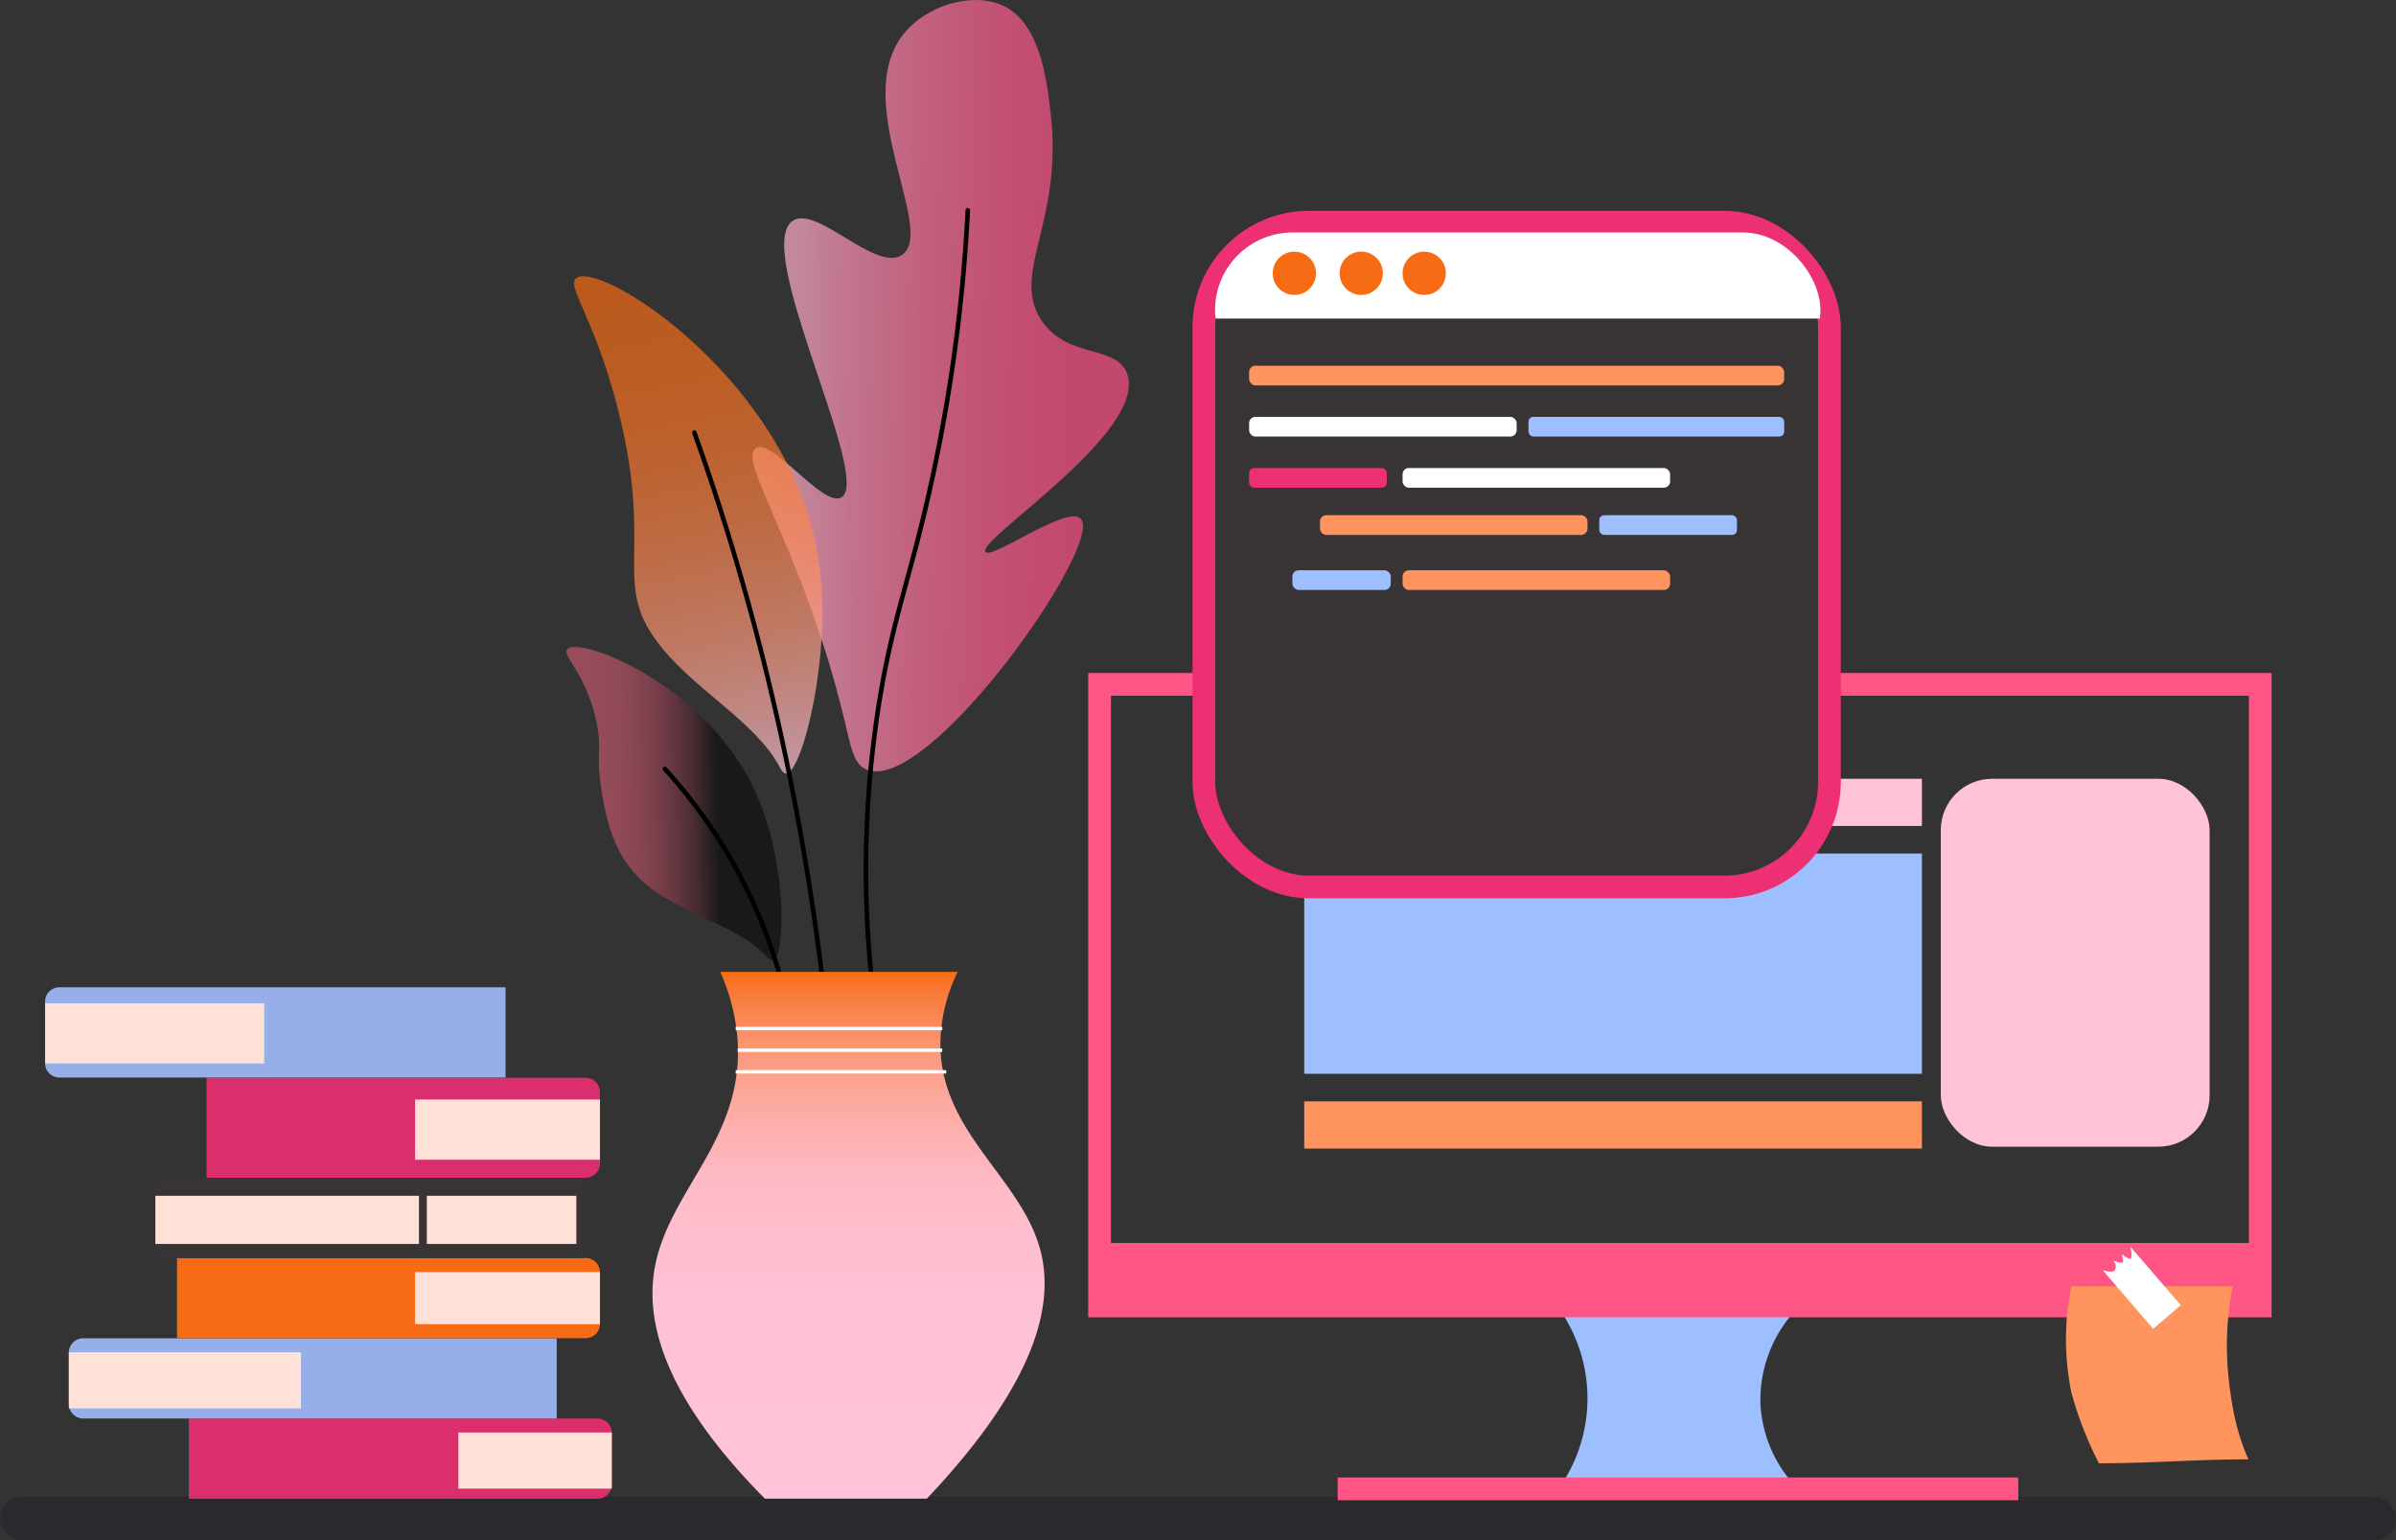
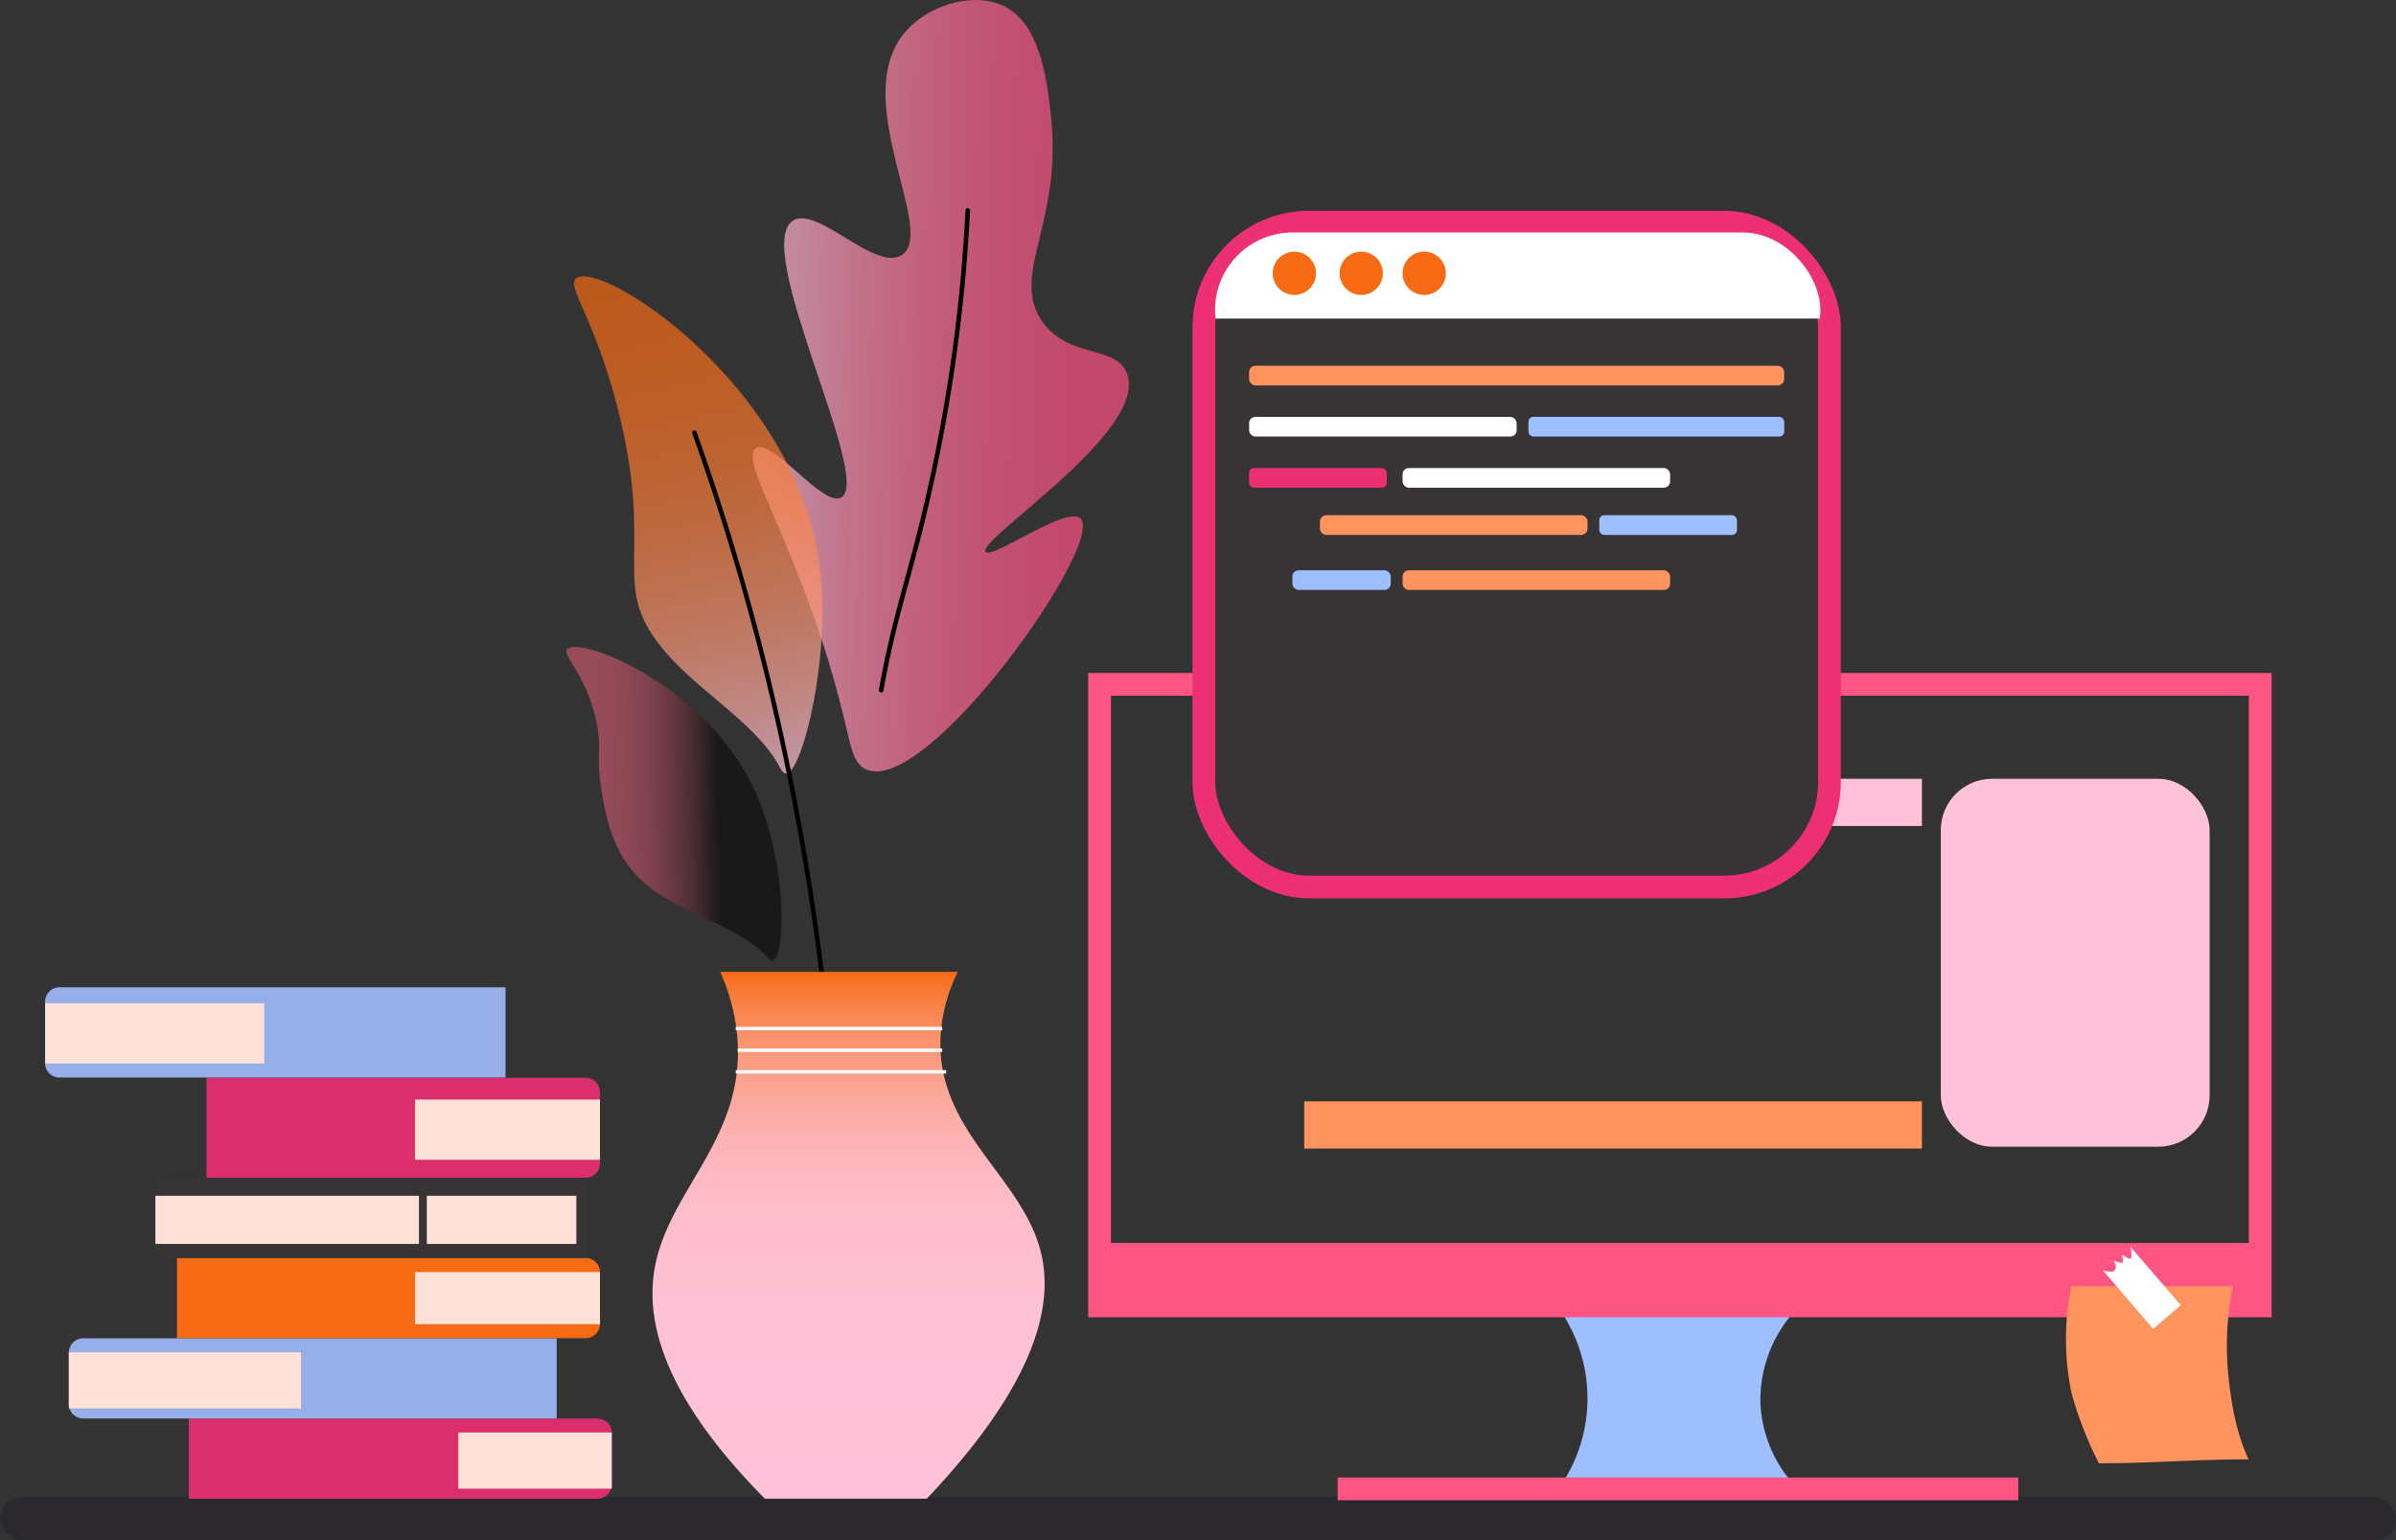
<svg xmlns="http://www.w3.org/2000/svg" id="Capa_1" data-name="Capa 1" viewBox="0 0 526.94 338.77">
  <rect x="0" y="0" width="526.94" height="338.77" fill="#333333" stroke="none" />
  <defs>
    <style>.cls-1,.cls-14,.cls-17,.cls-4{fill:none;}.cls-2{fill:#2b292d;}.cls-3{fill:#9ebfff;}.cls-4{stroke:#ff5584;}.cls-14,.cls-17,.cls-4,.cls-9{stroke-miterlimit:10;}.cls-4,.cls-9{stroke-width:5px;}.cls-5{fill:#ff5584;}.cls-6{fill:#ff945f;}.cls-7{fill:#fff;}.cls-8{fill:#ffc2d8;}.cls-22,.cls-9{fill:#383436;}.cls-9{stroke:#ed2f74;}.cls-10{clip-path:url(#clip-path);}.cls-11{fill:#f76b14;}.cls-12,.cls-13{opacity:0.7;}.cls-12{fill:url(#Degradado_sin_nombre_21);}.cls-13{fill:url(#Degradado_sin_nombre_17);}.cls-14{stroke:#000;stroke-linecap:round;}.cls-15{opacity:0.5;fill:url(#Degradado_sin_nombre_37);}.cls-16{fill:url(#Degradado_sin_nombre_16);}.cls-17{stroke:#fff;stroke-width:0.75px;}.cls-18,.cls-19{fill:#ed2f74;}.cls-19,.cls-21{opacity:0.9;}.cls-20{fill:#ffe1d7;}.cls-21{fill:#a2bdfd;}</style>
    <clipPath id="clip-path" transform="translate(-29.95 -25.6)">
      <rect class="cls-1" x="297.17" y="68.81" width="135.72" height="26.85" />
    </clipPath>
    <linearGradient id="Degradado_sin_nombre_21" x1="197.23" y1="112.96" x2="279.67" y2="112.96" gradientTransform="matrix(1, 0.02, -0.02, 1, 1.22, -7.88)" gradientUnits="userSpaceOnUse">
      <stop offset="0" stop-color="#ffc2d8" />
      <stop offset="0.07" stop-color="#ffb3cd" />
      <stop offset="0.25" stop-color="#ff90b3" />
      <stop offset="0.44" stop-color="#ff749e" />
      <stop offset="0.62" stop-color="#ff6090" />
      <stop offset="0.81" stop-color="#ff5487" />
      <stop offset="1" stop-color="#ff5084" />
    </linearGradient>
    <linearGradient id="Degradado_sin_nombre_17" x1="171.63" y1="175.61" x2="171.63" y2="59.19" gradientTransform="translate(-5.39 61.08) rotate(-12.2)" gradientUnits="userSpaceOnUse">
      <stop offset="0" stop-color="#ffc2d8" />
      <stop offset="0" stop-color="#ffc2d7" />
      <stop offset="0.14" stop-color="#fdaba4" />
      <stop offset="0.28" stop-color="#fb9778" />
      <stop offset="0.43" stop-color="#fa8754" />
      <stop offset="0.57" stop-color="#f87b38" />
      <stop offset="0.71" stop-color="#f87224" />
      <stop offset="0.86" stop-color="#f76d18" />
      <stop offset="1" stop-color="#f76b14" />
    </linearGradient>
    <linearGradient id="Degradado_sin_nombre_37" x1="154.25" y1="200.3" x2="200.35" y2="200.3" gradientTransform="translate(-3.1 5.7) rotate(-1.16)" gradientUnits="userSpaceOnUse">
      <stop offset="0" stop-color="#ff6684" />
      <stop offset="0.13" stop-color="#fc6582" />
      <stop offset="0.22" stop-color="#f3617e" />
      <stop offset="0.3" stop-color="#e35b75" />
      <stop offset="0.38" stop-color="#cc526a" />
      <stop offset="0.45" stop-color="#af465b" />
      <stop offset="0.52" stop-color="#8b3848" />
      <stop offset="0.59" stop-color="#612732" />
      <stop offset="0.65" stop-color="#311419" />
      <stop offset="0.71" />
      <stop offset="1" />
    </linearGradient>
    <linearGradient id="Degradado_sin_nombre_16" x1="216.56" y1="355.23" x2="216.56" y2="239.35" gradientUnits="userSpaceOnUse">
      <stop offset="0" stop-color="#ffc2d8" />
      <stop offset="0.36" stop-color="#ffc1d6" />
      <stop offset="0.5" stop-color="#ffbecf" />
      <stop offset="0.61" stop-color="#feb9c3" />
      <stop offset="0.69" stop-color="#fdb1b1" />
      <stop offset="0.77" stop-color="#fca79a" />
      <stop offset="0.84" stop-color="#fb9a7e" />
      <stop offset="0.9" stop-color="#fa8b5d" />
      <stop offset="0.96" stop-color="#f87b37" />
      <stop offset="1" stop-color="#f76b14" />
    </linearGradient>
  </defs>
  <title>ilustración_escritorio</title>
  <rect class="cls-2" y="329.25" width="526.94" height="9.52" rx="4.76" ry="4.76" />
  <path class="cls-3" d="M424.93,352.63H373a34.22,34.22,0,0,0,0-38.93h51.91a29.06,29.06,0,0,0-7.79,20.76A28.76,28.76,0,0,0,424.93,352.63Z" transform="translate(-29.95 -25.6)" />
  <rect class="cls-4" x="241.83" y="150.52" width="255.25" height="136.71" />
  <rect class="cls-5" x="241.83" y="273.39" width="255.25" height="13.84" />
  <line class="cls-4" x1="294.18" y1="327.47" x2="443.87" y2="327.47" />
  <path class="cls-6" d="M524.44,346.58c-12.12,0-20.77.86-32.88.86a79.72,79.72,0,0,1-6.06-15.57,58,58,0,0,1,0-23.36H521a66.36,66.36,0,0,0-.86,20.76C521.06,337.4,522.48,342.16,524.44,346.58Z" transform="translate(-29.95 -25.6)" />
  <path class="cls-7" d="M503.47,317.87,492.42,305c1.82.5,2.4.29,2.6,0a1.59,1.59,0,0,0,0-1.73c-.87-.86,1.34.37,1.73,0s-.29-1.53,0-1.73c0,0,1.27,1.07,1.73.87.25-.12.38-.7,0-2.6l11.08,12.86Z" transform="translate(-29.95 -25.6)" />
  <rect class="cls-8" x="286.83" y="171.29" width="135.85" height="10.38" />
-   <rect class="cls-3" x="286.83" y="187.73" width="135.85" height="48.45" />
  <rect class="cls-9" x="264.76" y="48.86" width="137.58" height="146.23" rx="23.12" ry="23.12" />
  <rect class="cls-6" x="286.83" y="242.24" width="135.85" height="10.38" />
  <g class="cls-10">
    <rect class="cls-7" x="267.22" y="51.13" width="133.13" height="34.12" rx="17.06" ry="17.06" />
  </g>
  <circle class="cls-11" cx="284.66" cy="60.11" r="4.76" />
  <circle class="cls-11" cx="299.37" cy="60.11" r="4.76" />
  <circle class="cls-11" cx="313.22" cy="60.11" r="4.76" />
  <path class="cls-12" d="M196.17,124.18C199.83,121.85,211,137.37,215,135c6.87-4.11-19.68-54.77-10.72-60.83,5.27-3.56,18.28,11.41,24.06,7.48,7.61-5.18-11.41-33.61.24-48.46,5.07-6.46,15.18-9.39,21.79-6.43C258.66,30.48,260.16,43,261,50.37c2.89,24.14-9,35.41-1.92,45.82,5.79,8.47,16.51,5.16,18.78,11.68,4.44,12.81-33.06,36.38-31.19,39.1,1.28,1.87,17.94-10.35,20.94-7.31,5.42,5.5-33.73,61-47.14,55.18-2.82-1.22-3.3-4.64-4.93-11.36C206.8,147.14,192,126.85,196.17,124.18Z" transform="translate(-29.95 -25.6)" />
  <path class="cls-13" d="M174.3,166.52c-9.68-13.22-.52-19.89-8.49-51.07-5.15-20.19-11.41-26.87-9.11-28.67,5.26-4.13,47.9,23.12,53.42,62.71,2.84,20.37-3.81,46.28-7.31,46.24-.67,0-1.16-1-1.34-1.32C196.14,184.16,182,177.05,174.3,166.52Z" transform="translate(-29.95 -25.6)" />
-   <path class="cls-14" d="M242.79,71.86A364.8,364.8,0,0,1,235,130.7c-4.5,20.86-8.17,29.12-11.25,46.72a232.92,232.92,0,0,0-2.07,63.83" transform="translate(-29.95 -25.6)" />
+   <path class="cls-14" d="M242.79,71.86A364.8,364.8,0,0,1,235,130.7c-4.5,20.86-8.17,29.12-11.25,46.72" transform="translate(-29.95 -25.6)" />
  <path class="cls-14" d="M182.66,120.74a543.27,543.27,0,0,1,16.74,56.45,570.4,570.4,0,0,1,11.38,63.39" transform="translate(-29.95 -25.6)" />
  <path class="cls-15" d="M172.22,220.28a22.19,22.19,0,0,1-4.21-4.54c-1.73-2.35-4.25-6.58-5.75-16.11-1.33-8.43.09-8.6-1-14.58-2.09-11-7.81-15.2-6.55-16.67,2.53-2.93,30.66,7.66,41.48,31.62,7,15.57,6.47,36.14,3.78,36.82-.51.13-1.08-.5-1.29-.74C192.49,229.33,180.25,226.77,172.22,220.28Z" transform="translate(-29.95 -25.6)" />
-   <path class="cls-14" d="M176.17,194.72A113.24,113.24,0,0,1,201.7,241" transform="translate(-29.95 -25.6)" />
  <path class="cls-16" d="M233.77,355.23h-35.6C175,331.83,172,315.42,173.94,304.48c3.08-17.27,20-28.6,18.17-50.74a44,44,0,0,0-3.78-14.39h52.26a36.41,36.41,0,0,0-3.79,14.39c-.93,20.59,17.69,30.44,22,47C261.46,311.13,259.46,328.14,233.77,355.23Z" transform="translate(-29.95 -25.6)" />
  <line class="cls-17" x1="162.23" y1="230.99" x2="207.22" y2="230.99" />
  <line class="cls-17" x1="161.8" y1="226.23" x2="207.22" y2="226.23" />
  <line class="cls-17" x1="161.8" y1="235.75" x2="208.09" y2="235.75" />
  <rect class="cls-6" x="274.71" y="80.44" width="117.67" height="4.33" rx="1.39" ry="1.39" />
  <rect class="cls-7" x="274.71" y="91.69" width="58.84" height="4.33" rx="1.38" ry="1.38" />
  <rect class="cls-3" x="336.15" y="91.69" width="56.24" height="4.33" rx="1.08" ry="1.08" />
  <rect class="cls-18" x="274.71" y="102.94" width="30.28" height="4.33" rx="1.08" ry="1.08" />
  <rect class="cls-7" x="308.46" y="102.94" width="58.84" height="4.33" rx="1.38" ry="1.38" />
  <rect class="cls-6" x="290.29" y="113.32" width="58.84" height="4.33" rx="1.38" ry="1.38" />
  <rect class="cls-3" x="351.72" y="113.32" width="30.28" height="4.33" rx="1.08" ry="1.08" />
  <rect class="cls-3" x="284.23" y="125.43" width="21.63" height="4.33" rx="1.38" ry="1.38" />
  <rect class="cls-6" x="308.46" y="125.43" width="58.84" height="4.33" rx="1.38" ry="1.38" />
  <path class="cls-19" d="M41.53,312h89.85a3.16,3.16,0,0,1,3.16,3.16v11.32a3.16,3.16,0,0,1-3.16,3.16H41.53a0,0,0,0,1,0,0V312A0,0,0,0,1,41.53,312Z" />
  <rect class="cls-20" x="100.8" y="315.07" width="33.75" height="12.35" />
  <path class="cls-21" d="M45.08,319.93H149.21a3.16,3.16,0,0,1,3.16,3.16v11.32a3.16,3.16,0,0,1-3.16,3.16H45.08a0,0,0,0,1,0,0V319.93a0,0,0,0,1,0,0Z" transform="translate(167.51 631.92) rotate(-180)" />
  <rect class="cls-20" x="45.08" y="323.02" width="51.05" height="12.35" transform="translate(111.27 632.8) rotate(-180)" />
  <path class="cls-11" d="M38.93,276.69h89.85a3.16,3.16,0,0,1,3.16,3.16v11.32a3.16,3.16,0,0,1-3.16,3.16H38.93a0,0,0,0,1,0,0V276.69A0,0,0,0,1,38.93,276.69Z" />
  <rect class="cls-20" x="91.28" y="279.78" width="40.67" height="11.47" />
  <path class="cls-22" d="M64.12,284.64h91.15a3.16,3.16,0,0,1,3.16,3.16v11.32a3.16,3.16,0,0,1-3.16,3.16H64.12a0,0,0,0,1,0,0V284.64a0,0,0,0,1,0,0Z" transform="translate(192.6 561.33) rotate(-180)" />
  <rect class="cls-20" x="64.12" y="288.61" width="57.97" height="10.59" transform="translate(156.26 562.21) rotate(-180)" />
  <rect class="cls-20" x="123.82" y="288.61" width="32.88" height="10.59" transform="translate(250.57 562.21) rotate(-180)" />
  <path class="cls-19" d="M45.42,237.05h83.36a3.16,3.16,0,0,1,3.16,3.16v15.67a3.16,3.16,0,0,1-3.16,3.16H45.42a0,0,0,0,1,0,0v-22A0,0,0,0,1,45.42,237.05Z" />
  <rect class="cls-20" x="91.28" y="241.84" width="40.67" height="13.24" />
  <path class="cls-21" d="M39.89,242.75H138a3.16,3.16,0,0,1,3.16,3.16v13.53A3.16,3.16,0,0,1,138,262.6H39.89a0,0,0,0,1,0,0V242.75a0,0,0,0,1,0,0Z" transform="translate(151.07 479.75) rotate(-180)" />
  <rect class="cls-20" x="39.89" y="246.28" width="48.17" height="13.24" transform="translate(98 480.19) rotate(-180)" />
  <rect class="cls-8" x="426.83" y="171.29" width="59.12" height="80.92" rx="11.29" ry="11.29" />
</svg>